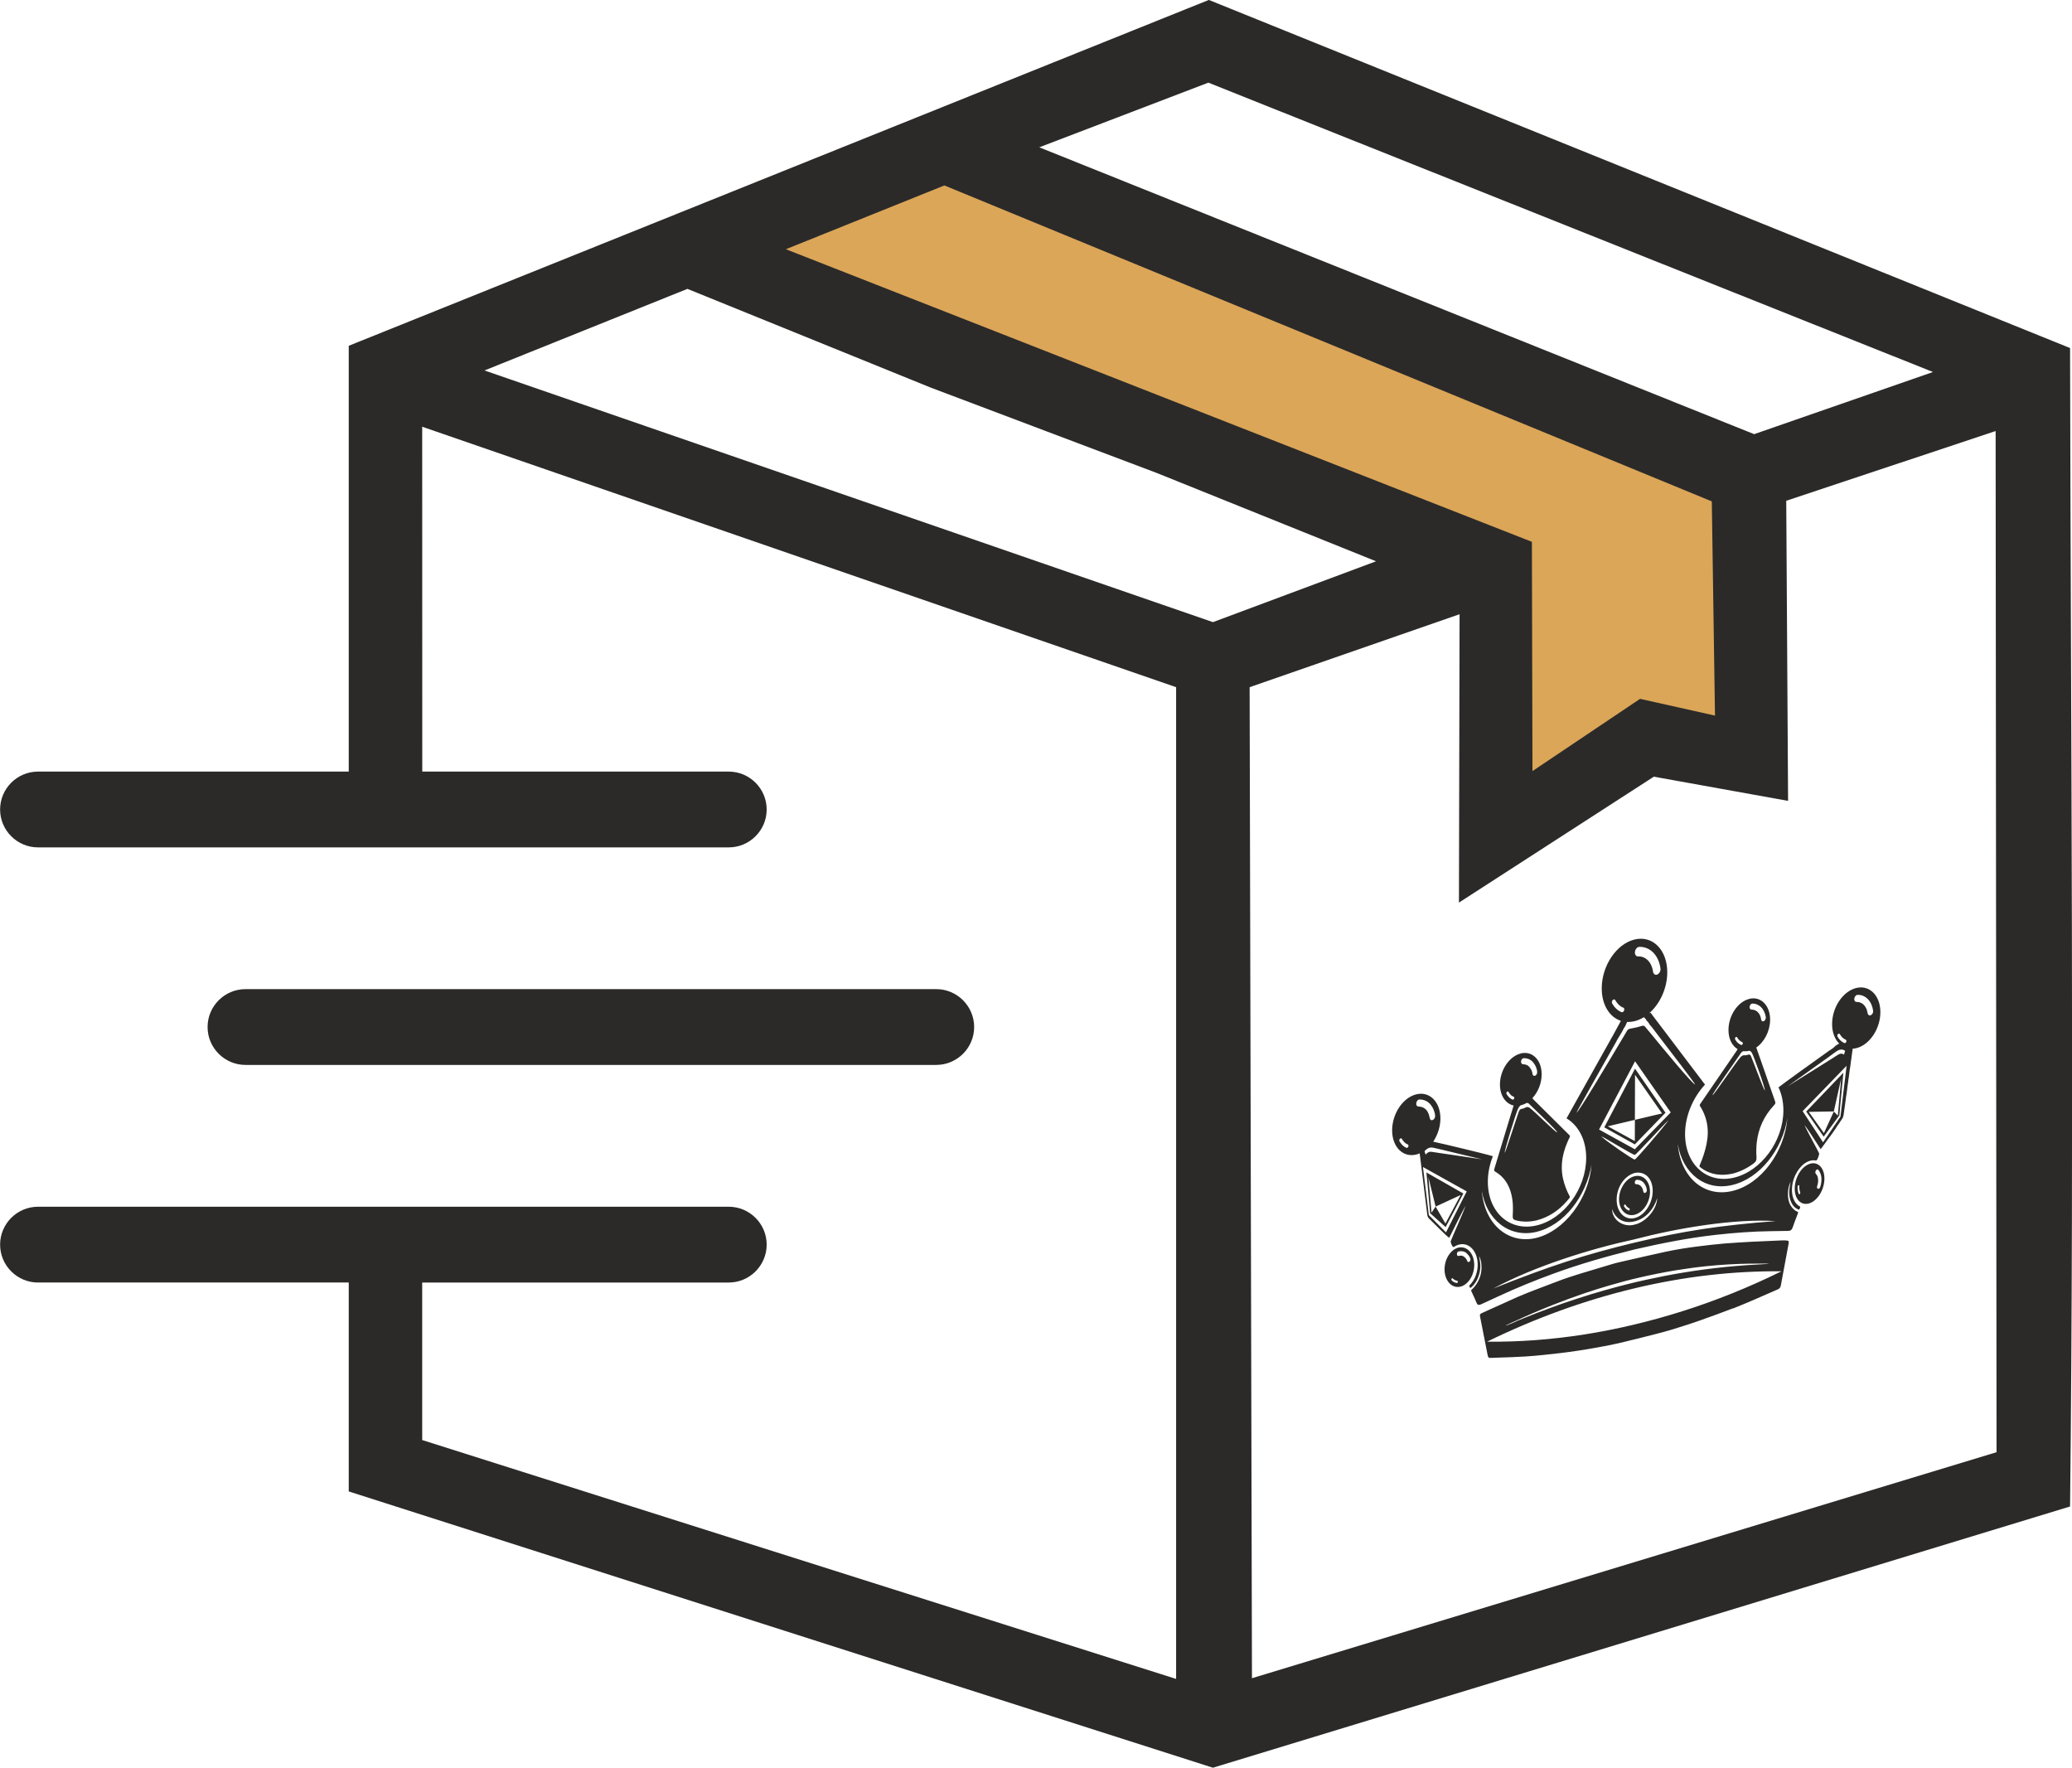
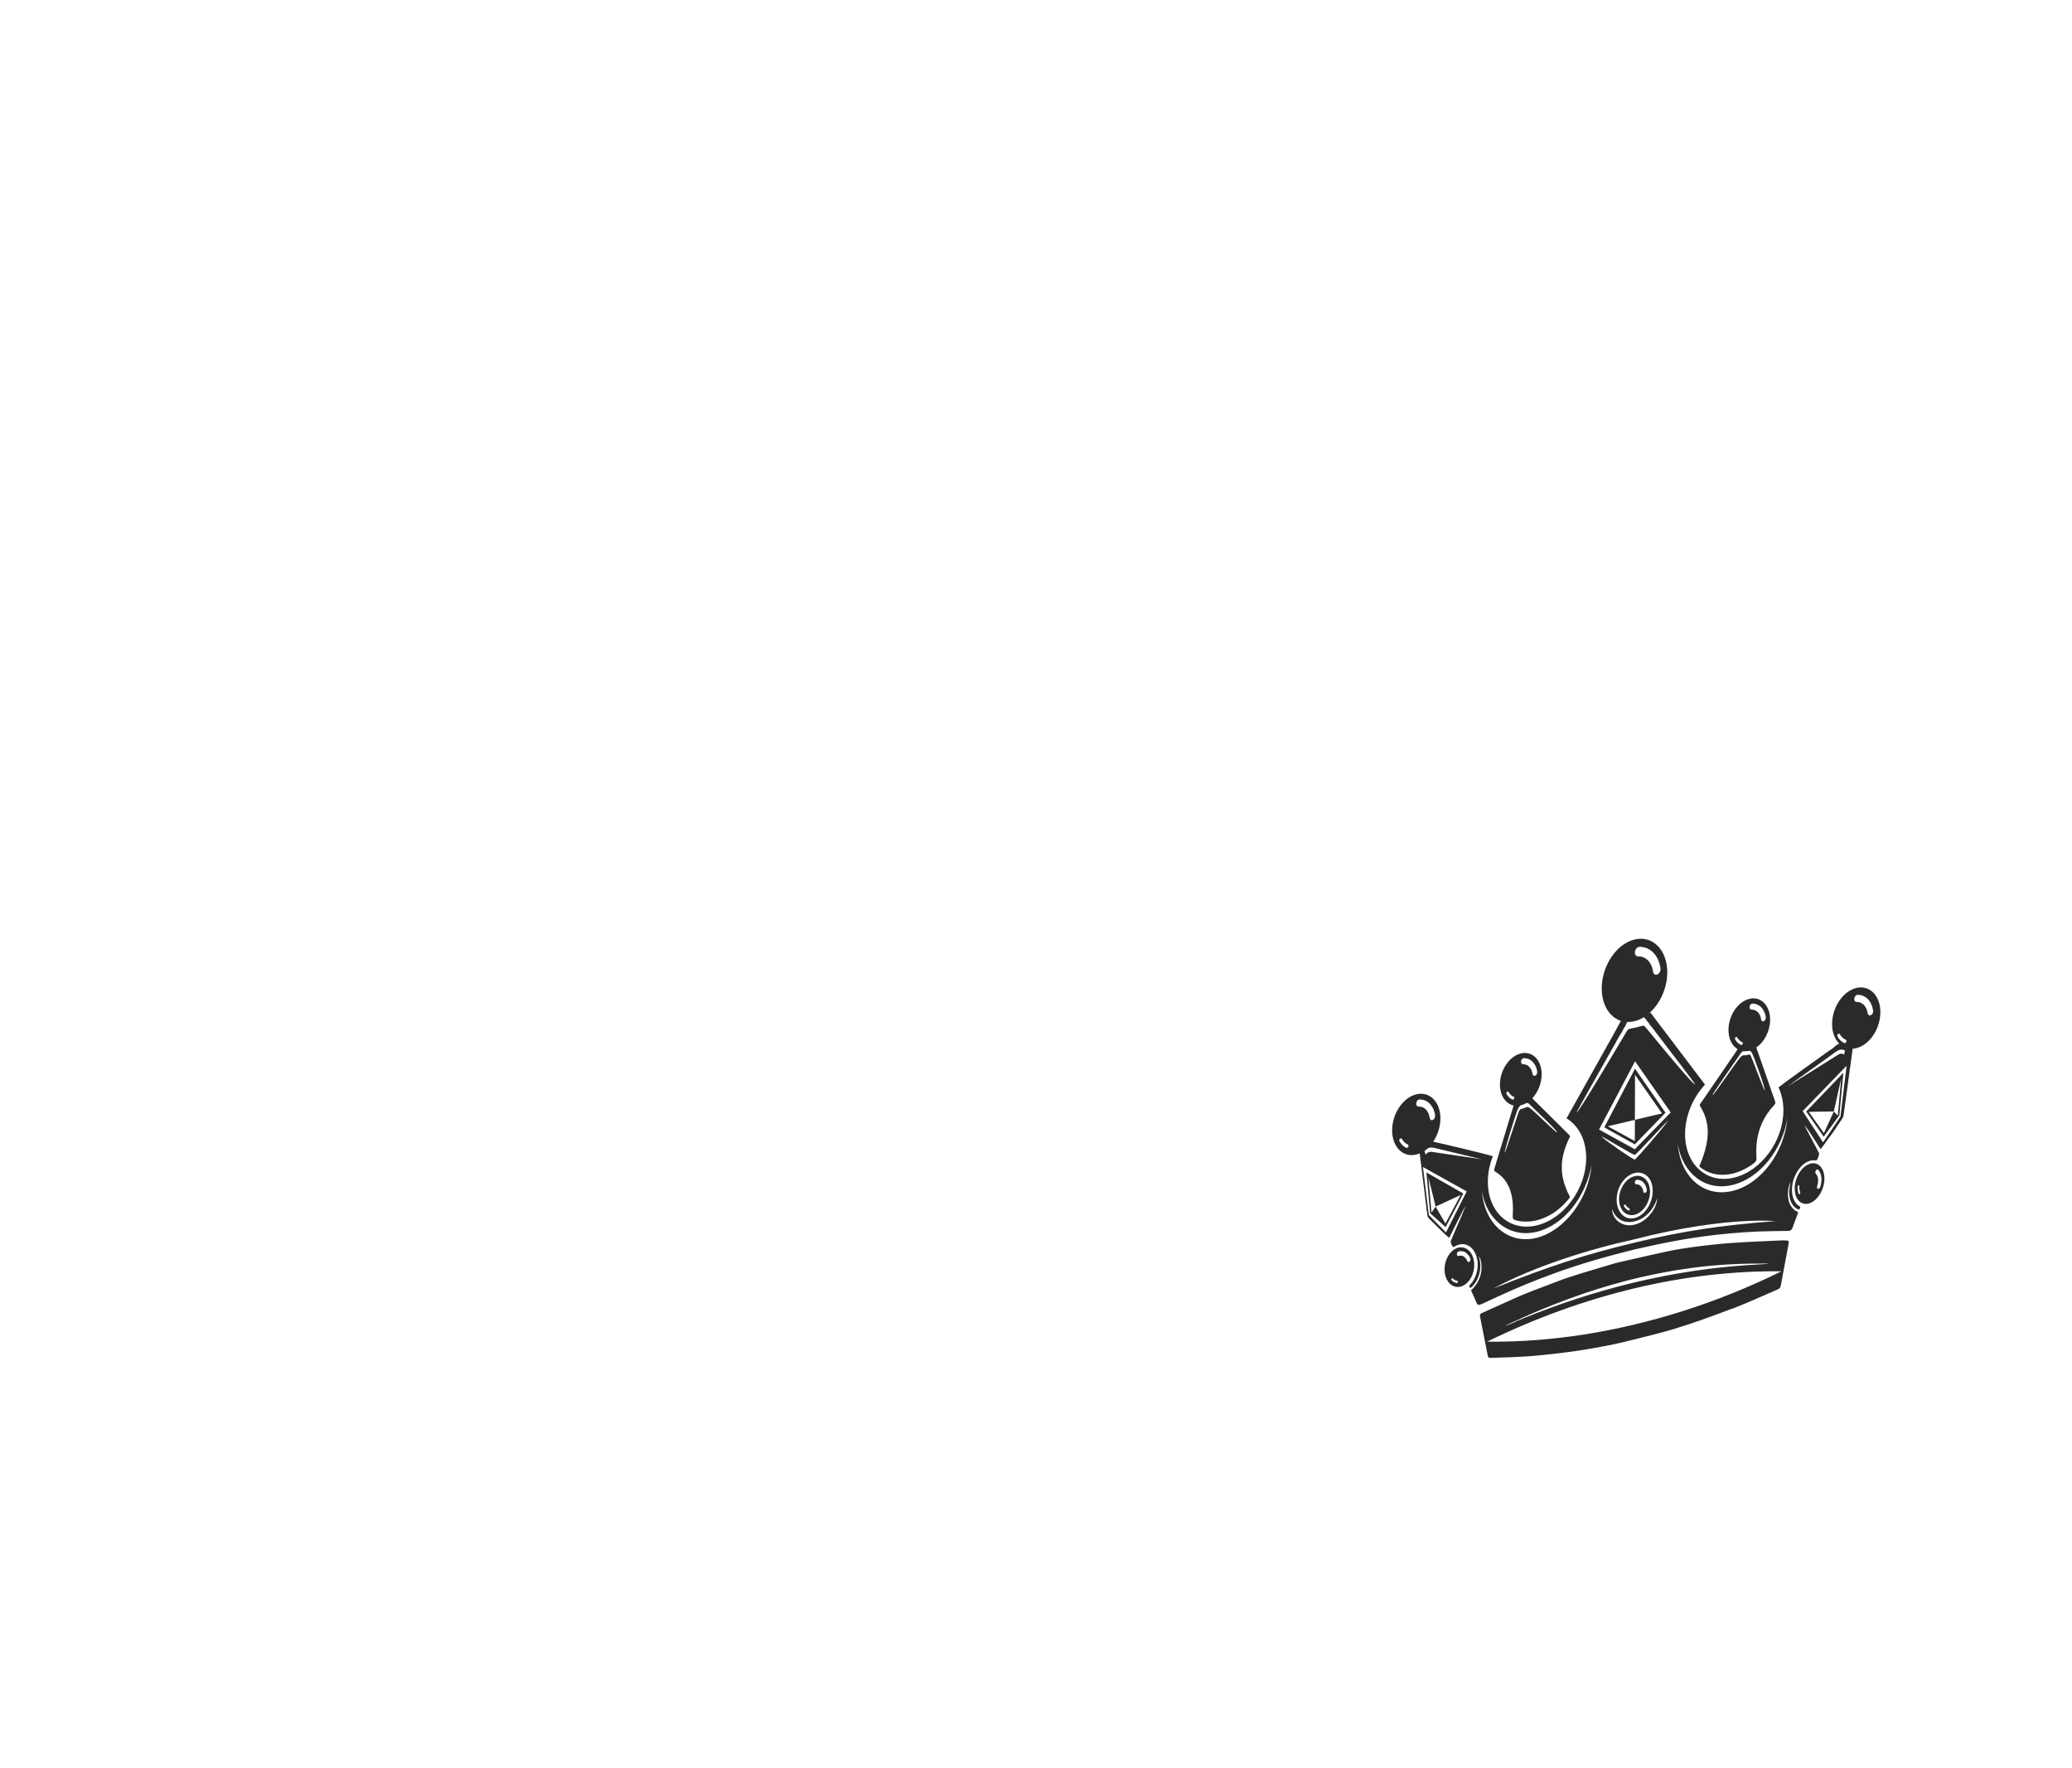
<svg xmlns="http://www.w3.org/2000/svg" xml:space="preserve" width="11.684mm" height="9.968mm" version="1.1" style="shape-rendering:geometricPrecision; text-rendering:geometricPrecision; image-rendering:optimizeQuality; fill-rule:evenodd; clip-rule:evenodd" viewBox="0 0 293.1 250.06">
  <defs>
    <style type="text/css">
   
    .str0 {stroke:#2B2A29;stroke-width:4.25;stroke-miterlimit:22.926}
    .fil1 {fill:#2B2A29}
    .fil0 {fill:#DBA658}
    .fil2 {fill:#2B2A29;fill-rule:nonzero}
   
  </style>
  </defs>
  <g id="Layer_x0020_1">
    <g id="_2403704225088">
      <g>
-         <polygon class="fil0 str0" points="137.62,20.35 248.88,66.77 248.88,106.8 233.67,104.66 213.13,117.47 209.13,81.45 99.2,35.29 " />
-         <path class="fil1" d="M206.38 127.67l27.57 -17.81 18.99 3.42 -0.26 -42.45 29.62 -9.86 0.13 144.44 -105.33 31.97 -0.33 -140.18 29.7 -10.32 -0.09 40.78zm-201.01 43.02l97.72 0c2.95,0 5.36,2.41 5.36,5.36 0,2.95 -2.41,5.36 -5.36,5.36l-43.37 0 0 22.28 106.65 33.79 0 -140.28 -106.65 -36.84 0.01 48.78 43.36 0c2.95,0 5.36,2.41 5.36,5.36 0,2.95 -2.41,5.36 -5.36,5.36l-97.72 0c-2.95,0 -5.36,-2.41 -5.36,-5.36 0,-2.95 2.41,-5.36 5.36,-5.36l43.96 0 0 -60.23 121.67 -48.92 121.83 49.24c0.1,53.39 0.59,110.47 0,163.86l-121.25 36.95 -122.25 -39.08 0 -29.55 -43.96 0c-2.95,0 -5.36,-2.41 -5.36,-5.36 0,-2.95 2.41,-5.36 5.36,-5.36zm29.35 -30.78l97.72 0c2.95,0 5.36,2.41 5.36,5.36 0,2.95 -2.41,5.36 -5.36,5.36l-97.72 0c-2.95,0 -5.36,-2.41 -5.36,-5.36 0,-2.95 2.41,-5.36 5.36,-5.36zm159.94 -60.52l-23.08 8.61 -103.05 -35.6 28.71 -11.54 34.43 13.97 31.96 12.07 31.04 12.5zm-83.49 -44.14l22.42 -9.02 108.56 44.69 0.45 30.3 -10.6 -2.37 -15.22 10.22 -0.08 -32.43 -105.54 -41.39zm35.86 -14.42l23.9 -9.14 102.51 40.93 -25.3 8.79 -101.12 -40.57z" />
-       </g>
-       <path class="fil2" d="M205.21 177.17c-0.94,1.05 -1.15,2.82 -0.46,3.96 0.68,1.14 1.99,1.22 2.93,0.17 0.94,-1.05 1.14,-2.82 0.46,-3.96 -0.68,-1.14 -2,-1.22 -2.93,-0.17zm28.06 -33.83c1.52,-1.31 2.57,-3.52 2.58,-5.78 0.01,-3.19 -2.06,-5.29 -4.62,-4.67 -2.56,0.61 -4.64,3.7 -4.65,6.89 -0.01,2.34 1.1,4.09 2.71,4.62l-0.01 0.02 -0.12 0.22 -0.12 0.22 -0.12 0.22 -0.12 0.22 -0.12 0.22 -0.12 0.22 -0.12 0.22 -0.12 0.22 -0.12 0.22 -0.12 0.22 -0.13 0.22 -0.12 0.22 -0.12 0.22 -0.11 0.19c-2,3.56 -4.05,7.24 -6,10.72 1.7,1.03 2.79,3.05 2.78,5.63 -0.02,4.33 -3.14,8.59 -6.98,9.51 -3.84,0.92 -6.94,-1.85 -6.93,-6.19 0,-1.23 0.26,-2.45 0.71,-3.59 -1.07,-0.34 -7.12,-1.78 -8.44,-2.06 0.62,-0.92 1.01,-2.08 1.02,-3.26 0.01,-2.35 -1.52,-3.9 -3.4,-3.44 -1.89,0.45 -3.42,2.72 -3.43,5.08 -0.01,2.35 1.52,3.9 3.4,3.44 0.17,-0.04 0.33,-0.1 0.5,-0.16 0.33,2.67 0.75,6.13 1.07,8.68 0.03,0.22 0.1,0.39 0.25,0.53 0.36,0.34 2.65,2.69 2.86,2.72 0.49,-0.94 1.8,-3.68 2.32,-4.52 -0.31,0.88 -1.99,4.63 -2.11,5.01 -0.05,0.15 0.2,0.75 0.34,0.8 0.03,0.01 0.06,0.02 0.09,0.02 1.02,-0.71 2.24,-0.48 2.91,0.65 0.8,1.33 0.56,3.4 -0.54,4.62 -0.05,0.06 -0.11,0.11 -0.16,0.16 -0.03,0.1 -0,0.19 0.07,0.29 0.05,0.07 0.1,0.07 0.18,-0 0.3,-0.27 0.56,-0.58 0.76,-0.95 0.44,-0.83 0.6,-1.66 0.52,-2.5 -0.03,-0.34 -0.11,-0.66 -0.18,-0.98 0.21,0.31 0.3,0.69 0.34,1.1 0.11,1.09 -0.14,2.14 -0.89,3.13 -0.14,0.18 -0.29,0.35 -0.46,0.49 -0.11,0.09 -0.11,0.16 -0.06,0.25 0.17,0.37 0.34,0.74 0.51,1.11 0.07,0.17 0.14,0.33 0.21,0.5 0.12,0.32 0.3,0.39 0.64,0.24 0.83,-0.38 1.66,-0.76 2.49,-1.15 2.56,-1.19 5.2,-2.26 7.78,-3.2 3.85,-1.41 7.6,-2.46 11.47,-3.42 3.87,-0.89 7.62,-1.63 11.47,-2.06 2.58,-0.29 5.22,-0.49 7.77,-0.52 0.83,-0.01 1.66,-0.02 2.49,-0.04 0.34,-0.01 0.51,-0.16 0.64,-0.54 0.07,-0.2 0.14,-0.4 0.21,-0.6 0.17,-0.45 0.34,-0.9 0.51,-1.35 0.05,-0.12 0.05,-0.18 -0.06,-0.22 -0.17,-0.06 -0.32,-0.16 -0.45,-0.27 -0.75,-0.63 -0.98,-1.57 -0.87,-2.71 0.04,-0.43 0.14,-0.85 0.35,-1.26 -0.07,0.36 -0.15,0.71 -0.18,1.07 -0.08,0.88 0.07,1.64 0.51,2.26 0.2,0.27 0.46,0.46 0.76,0.59 0.08,0.03 0.13,0.02 0.18,-0.08 0.08,-0.14 0.1,-0.24 0.07,-0.33 -0.05,-0.03 -0.11,-0.06 -0.16,-0.09 -1.09,-0.7 -1.32,-2.66 -0.51,-4.37 0.69,-1.46 1.9,-2.28 2.92,-2.05 0.04,-0.02 0.07,-0.04 0.1,-0.06 0.13,-0.11 0.39,-0.83 0.34,-0.96 -0.12,-0.32 -1.77,-3.28 -2.08,-4.01 0.52,0.59 1.81,2.71 2.29,3.41 0.08,-0.06 0.49,-0.62 0.98,-1.32l0.04 -0.05 0.01 -0.01 0.06 -0.09 0.01 -0.01 0.04 -0.05 0.02 -0.03 0.02 -0.03 0.04 -0.05 0.01 -0.01 0.03 -0.05 0.03 -0.04 0.01 -0.01 0.04 -0.05 0.02 -0.02 0.02 -0.03 0.04 -0.05 0.01 -0.01 0.03 -0.05 0.03 -0.04 0.01 -0.02 0.04 -0.05 0.02 -0.02 0.02 -0.03 0.04 -0.06 0 -0 0.04 -0.05 0.03 -0.04 0.01 -0.02 0.04 -0.06 0.02 -0.02 0.02 -0.04 0.04 -0.05 0 0 0.04 -0.05 0.02 -0.04 0.01 -0.02 0.04 -0.05 0.01 -0.02 0.02 -0.04 0.04 -0.05 0 0 0.04 -0.05 0.02 -0.03 0.01 -0.02 0.04 -0.05 0.01 -0.01 0.02 -0.04 0.03 -0.05 0 -0 0.03 -0.05 0.02 -0.03 0.01 -0.02 0.03 -0.05 0.01 -0.01 0.03 -0.04 0.03 -0.04 0 -0.01 0.03 -0.05 0.02 -0.03 0.01 -0.02 0.03 -0.04 0.01 -0.01 0.02 -0.04 0.03 -0.04 0.01 -0.01 0.03 -0.04 0.02 -0.02 0.01 -0.02 0.03 -0.04 0.01 -0.01 0.02 -0.04 0.02 -0.03 0.01 -0.01 0.03 -0.04 0.01 -0.02 0.01 -0.02 0.02 -0.04 0.01 -0.01 0.02 -0.03 0.02 -0.03 0.01 -0.01 0.02 -0.03 0.01 -0.01 0.01 -0.02 0.02 -0.03 0 -0 0.02 -0.03 0.01 -0.02 0.01 -0.01 0.02 -0.03 0.01 -0.01 0.01 -0.02 0.02 -0.02 0 0 0.02 -0.02 0.01 -0.02 0 -0.01 0.02 -0.02 0 -0.01 0.01 -0.01 0.01 -0.02c0.15,-0.21 0.22,-0.42 0.25,-0.65l0.02 -0.13 0 -0.01 0.02 -0.12 0 -0.02 0.02 -0.11 0 -0.03 0.01 -0.11 0.01 -0.04 0.01 -0.1 0.01 -0.05 0.01 -0.09 0.01 -0.05 0.01 -0.08 0.01 -0.06 0.01 -0.07 0.01 -0.07 0.01 -0.07 0.01 -0.08 0.01 -0.06 0.01 -0.09 0.01 -0.05 0.01 -0.1 0.01 -0.04 0.01 -0.11 0 -0.03 0.02 -0.12 0 -0.02 0.02 -0.13 0 -0.01 0.02 -0.14 0 -0 0.02 -0.15 0 -0.01 0.02 -0.14 0 -0.02 0.02 -0.13 0.01 -0.03 0.02 -0.12 0 -0.04 0.02 -0.11 0.01 -0.05 0.01 -0.1 0.01 -0.06 0.01 -0.09 0.01 -0.07 0.01 -0.08 0.01 -0.08 0.01 -0.08 0.01 -0.08 0.01 -0.07 0.01 -0.1 0.01 -0.06 0.01 -0.1 0.01 -0.05 0.03 -0.27 0.01 -0.03 0.02 -0.13 0 -0.02 0.02 -0.14 0 -0.01 0.02 -0.15 0 -0 0.02 -0.15 0 -0.01 0.02 -0.14 0 -0.02 0.02 -0.13 0.01 -0.03 0.03 -0.27 0.01 -0.05 0.01 -0.1 0.01 -0.06 0.01 -0.09 0.01 -0.07 0.01 -0.08 0.01 -0.08 0.01 -0.07 0.01 -0.09 0.01 -0.06 0.01 -0.1 0.01 -0.05 0.02 -0.11 0 -0.04 0.02 -0.12 0.01 -0.03 0.02 -0.13 0 -0.02 0.02 -0.14 0 -0.01 0.02 -0.15 0 0 0.02 -0.15 0 -0.01 0.02 -0.14 0 -0.02 0.02 -0.13 0 -0.03 0.02 -0.12 0.01 -0.04 0.01 -0.11 0.01 -0.05 0.02 -0.15 0.01 -0.09 0.01 -0.07 0.01 -0.08 0.01 -0.08 0.01 -0.07 0.01 -0.08 0.01 -0.06 0.01 -0.09 0.01 -0.05 0.01 -0.1 0.01 -0.04 0.01 -0.11 0.01 -0.03 0.01 -0.11 0 -0.02 0.02 -0.12 0 -0.01c0.16,-0.01 0.32,-0.04 0.49,-0.07 1.89,-0.45 3.42,-2.73 3.43,-5.08 0.01,-2.35 -1.52,-3.89 -3.4,-3.44 -1.89,0.45 -3.42,2.72 -3.43,5.08 -0.01,1.18 0.38,2.16 1,2.78l-0.01 0.01 -0.01 0.01 -0.01 0.01 0 0 -0.02 0.01 -0.02 0.01 -0.01 0.01 -0.02 0.01 -0.02 0.01 0 0 -0.02 0.01 -0.02 0.01 -0.02 0.01 -0.02 0.01 -0.02 0.01 -0.01 0 -0.01 0.01 -0.02 0.01 -0.02 0.01 -0.02 0.01 -0.02 0.01 -0.01 0.01 -0.01 0.01 -0.02 0.02 -0.02 0.01 -0.02 0.01 -0.03 0.02 -0.01 0.01 -0.02 0.02 -0.02 0.01 -0.02 0.02 -0.04 0.03 -0 0 -0.02 0.01 -0.02 0.02 -0.02 0.02 -0.02 0.02 -0.02 0.02 -0 0 -0.02 0.02 -0.02 0.02 -0.02 0.02 -0.02 0.02 -0.02 0.02 -0.01 0 -0.02 0.01 -0.02 0.02 -0.02 0.02 -0.03 0.02 -0.02 0.02 -0.01 0.01 -0.01 0.01 -0.03 0.02 -0.02 0.02 -0.03 0.02 -0.03 0.02 -0.02 0.01 -0.01 0.01 -0.02 0.02 -0.03 0.02 -0.03 0.02 -0.05 0.03 -0.01 0 -0.03 0.02 -0.03 0.02 -0.03 0.02 -0.03 0.02 -0.03 0.02 0 0 -0.03 0.02 -0.03 0.02 -0.03 0.02 -0.03 0.02c-2.27,1.61 -6.3,4.51 -7.14,5.17 0.44,0.93 0.69,2.03 0.69,3.26 -0.01,4.34 -3.14,8.59 -6.98,9.51 -3.84,0.92 -6.94,-1.85 -6.93,-6.19 0.01,-2.58 1.12,-5.13 2.82,-6.97 -1.93,-2.55 -3.97,-5.25 -5.95,-7.86l-0.11 -0.14 -0.12 -0.16 -0.12 -0.16 -0.12 -0.16 -0.49 -0.64 -0.12 -0.16 -0.12 -0.16 -0.12 -0.16 -0.12 -0.16 -0.12 -0.16 -0.12 -0.16 -0.07 -0.1zm-3.24 1.2c0.37,0.03 0.77,0 1.17,-0.09 0.47,-0.11 0.92,-0.31 1.34,-0.57l0.01 0.01 0 0 0.01 0.01 0 0 0.01 0.01 0.01 0.01 0 0 0.01 0.01 0 0 0.01 0.01 0.01 0.01 0 0 0.01 0.01 0 0 0.01 0.01 0.01 0.01 0 0 0.01 0.01 0 0 0.01 0.01 0.01 0.01 0 0 0.01 0.01 0 0 0.01 0.01 0.01 0.01 0 0 0.01 0.01 0 0 0.01 0.01 0 0 0 0 0.01 0.01 0 0 0 0.01 0.01 0 0 0 0.01 0.01 0 0 0.01 0.01 0 0 0 0 0.01 0.01 0 0 0.01 0.01 0 0 0.01 0.01 0.01 0.01 0 0.01 0 0 0 0.01 0.01 0.01 0.01 0.01 0.01 0.01 0.01 0.01 0.01 0.02 0.01 0.02 0.01 0.02 0.01 0.02 0 0 0.01 0.02 0.01 0.02 0.02 0.02 0.01 0.02 0 0 0.02 0.02 0.01 0.02 0.02 0.02 0.02 0.02 0 0 0.02 0.02 0.02 0.02 0.02 0.02 0.02 0.02 0 0 0.02 0.02 0.02 0.02 0.02 0.03 0.02 0.03 0 0 0.02 0.02 0.02 0.03 0.02 0.03 0.02 0.03 0 0 0.02 0.03 0.02 0.03 0.02 0.03 0.02 0.03 0 0.01 0.02 0.03 0.02 0.03 0.02 0.03 0.02 0.03 0.01 0 0.02 0.03 0.02 0.03 0.03 0.03 0.03 0.03 0.01 0.01 0.02 0.03 0.03 0.03 0.03 0.03 0.03 0.04 0.01 0.01 0.02 0.03 0.03 0.04 0.03 0.03 0.03 0.04 0.01 0.01 0.02 0.03 0.03 0.04 0.03 0.04 0.03 0.04 0.01 0.01 0.02 0.03 0.03 0.04 0.03 0.04 0.03 0.04 0.01 0.01 0.02 0.03 0.03 0.04 0.03 0.04 0.03 0.04 0.01 0.01 0.02 0.03 0.03 0.04 0.03 0.04 0.03 0.04c2.03,2.65 5.51,7.16 5.55,7.36 -0.36,-0.03 -4.44,-4.97 -6.26,-7.19l-0.1 -0.12 -0.1 -0.12 -0.09 -0.11 -0.09 -0.1 -0.08 -0.1 -0.07 -0.09 -0.07 -0.08 -0.06 -0.07 -0.06 -0.07 -0.05 -0.06 -0.04 -0.05c-0.13,-0.15 -0.26,-0.19 -0.46,-0.13 -0.28,0.09 -0.56,0.16 -0.84,0.23 -0.28,0.06 -0.56,0.12 -0.84,0.17 -0.2,0.04 -0.34,0.14 -0.46,0.35l-0.04 0.07 -0.05 0.08 -0.05 0.09 -0.06 0.1 -0.07 0.11 -0.07 0.13 -0.08 0.14 -0.09 0.14 -0.09 0.16 -0.1 0.16 -0.1 0.17c-1.84,3.1 -5.95,9.99 -6.31,10.19 0.03,-0.2 3.55,-6.4 5.6,-10.02l0.03 -0.06 0.03 -0.06 0.03 -0.06 0.02 -0.04 0.01 -0.02 0.03 -0.05 0.03 -0.06 0.03 -0.05 0.02 -0.04 0.01 -0.01 0.03 -0.05 0.03 -0.05 0.03 -0.05 0.02 -0.04 0.01 -0.01 0.03 -0.05 0.03 -0.05 0.03 -0.05 0.02 -0.04 0.01 -0.01 0.03 -0.05 0.03 -0.05 0.03 -0.05 0.02 -0.04 0.01 -0.01 0.03 -0.05 0.03 -0.05 0.03 -0.05 0.02 -0.04 0.01 -0.01 0.03 -0.05 0.02 -0.04 0.03 -0.04 0.02 -0.04 0 -0.01 0.03 -0.04 0.02 -0.04 0.02 -0.04 0.02 -0.03 0 -0.01 0.02 -0.04 0.02 -0.04 0.02 -0.04 0.02 -0.03 0 -0.01 0.02 -0.04 0.02 -0.04 0.02 -0.04 0.02 -0.03 0 -0.01 0.02 -0.03 0.02 -0.03 0.02 -0.03 0.02 -0.03 0 -0 0.02 -0.03 0.02 -0.03 0.02 -0.03 0.02 -0.03 0 -0 0.02 -0.03 0.02 -0.03 0.02 -0.03 0.01 -0.03 0 0 0.01 -0.03 0.01 -0.03 0.01 -0.02 0.01 -0.02 0 0 0.01 -0.02 0.01 -0.02 0.01 -0.02 0.01 -0.02 0.01 -0.02 0.01 -0.02 0.01 -0.02 0.01 -0.02 0 -0.01 0 -0.01 0 0 0 -0.01 0 -0 0 -0 0.01 -0.01 0 -0.01 0 -0 0.01 -0.01 0 -0.01 0 -0 0.01 -0.01 0 -0 0 -0.01 0.01 -0.01 0 -0 0.01 -0.01 0 -0.01 0 0 0 -0.01 0.01 -0.01 0 0 0.01 -0.01 0 -0.01 0 -0.01 0.01 -0.01 0 -0 0 -0.01 0.01 -0.01 0 -0 0 -0.01 0.01 -0.01 0 0 0 -0.01 0.01 -0.01 0.01 -0.01 0.01 -0.01 0 0 0.01 -0.01 0.01 -0.01 0 0 0.01 -0.01 0 -0.01 0 -0.01 0.01 -0.01 0 -0 0 -0.01zm32.6 -2.82c-0.22,0.01 -0.36,-0.21 -0.32,-0.49 0.04,-0.27 0.24,-0.5 0.45,-0.51 0.56,-0.02 1.07,0.2 1.46,0.6 0.39,0.39 0.65,0.96 0.75,1.64 0.04,0.26 -0.11,0.54 -0.33,0.64 -0.21,0.1 -0.41,-0.04 -0.45,-0.29 -0.07,-0.49 -0.26,-0.89 -0.53,-1.17 -0.28,-0.28 -0.63,-0.43 -1.04,-0.42zm-1.54 5.34c0.1,0.04 0.13,0.18 0.08,0.31 -0.05,0.13 -0.17,0.21 -0.26,0.17 -0.2,-0.08 -0.39,-0.21 -0.55,-0.36 -0.16,-0.16 -0.31,-0.34 -0.43,-0.56 -0.06,-0.1 -0.03,-0.26 0.07,-0.35 0.1,-0.09 0.21,-0.09 0.27,0.02 0.1,0.18 0.22,0.34 0.36,0.47 0.14,0.13 0.3,0.23 0.47,0.31zm-29.38 -11.78c-0.29,0.01 -0.48,-0.29 -0.43,-0.66 0.05,-0.37 0.33,-0.68 0.61,-0.69 0.77,-0.02 1.45,0.28 1.98,0.81 0.52,0.53 0.89,1.3 1.02,2.23 0.05,0.35 -0.15,0.74 -0.44,0.87 -0.29,0.13 -0.56,-0.05 -0.61,-0.4 -0.09,-0.66 -0.35,-1.21 -0.72,-1.59 -0.37,-0.38 -0.86,-0.59 -1.41,-0.57zm-2.08 7.24c0.13,0.06 0.18,0.24 0.11,0.42 -0.07,0.18 -0.23,0.28 -0.36,0.23 -0.27,-0.12 -0.53,-0.28 -0.75,-0.49 -0.22,-0.21 -0.42,-0.46 -0.58,-0.76 -0.08,-0.14 -0.03,-0.35 0.09,-0.47 0.13,-0.13 0.29,-0.11 0.36,0.03 0.14,0.24 0.3,0.46 0.49,0.64 0.19,0.18 0.4,0.32 0.63,0.41zm-19.26 47.25c6.85,-3.34 13.79,-5.85 20.81,-7.53 7.03,-1.68 13.97,-2.48 20.83,-2.42 -4.6,2.27 -9.26,4.14 -13.96,5.63 -9.33,2.95 -18.56,4.42 -27.68,4.33zm4.06 -2.95c1.72,-0.8 3.46,-1.54 5.2,-2.23 1.49,-0.59 2.99,-1.14 4.48,-1.65 1.2,-0.41 2.4,-0.78 3.6,-1.13 1.42,-0.41 2.84,-0.8 4.27,-1.12 1.7,-0.39 3.39,-0.73 5.08,-1.01 1.44,-0.23 2.87,-0.43 4.3,-0.58 2.05,-0.21 4.09,-0.33 6.12,-0.36 0.75,-0.01 1.49,-0.01 2.24,-0.01 0.2,-0 0.36,0.02 0.56,0.04 -0.21,0.02 -0.4,0.02 -0.6,0.03 -0.84,0.05 -1.69,0.09 -2.53,0.15 -0.98,0.07 -1.96,0.15 -2.95,0.25 -1.09,0.11 -2.17,0.23 -3.26,0.38 -0.95,0.13 -1.91,0.27 -2.86,0.43 -1.72,0.28 -3.44,0.62 -5.17,1 -1.98,0.43 -3.96,0.94 -5.94,1.5 -1.38,0.39 -2.75,0.81 -4.12,1.26 -1.2,0.39 -2.4,0.81 -3.59,1.25 -1.29,0.47 -2.57,0.97 -3.85,1.49 -0.27,0.11 -0.54,0.22 -0.81,0.33 -0.37,0.21 -0.77,0.33 -1.15,0.5 -0.13,0.06 -0.26,0.15 -0.46,0.15 0.52,-0.25 0.98,-0.49 1.45,-0.67zm30.72 -1.74c2.12,-0.83 4.23,-1.79 6.33,-2.7 0.27,-0.12 0.39,-0.28 0.44,-0.58 0.28,-1.56 0.58,-3.12 0.87,-4.68 0.08,-0.41 0.16,-0.82 0.23,-1.23 0.05,-0.33 0.01,-0.4 -0.27,-0.42 -0.21,-0.02 -0.42,-0.03 -0.64,-0.02 -1.41,0.06 -2.83,0.12 -4.25,0.19 -1.26,0.07 -2.53,0.14 -3.8,0.24 -1.31,0.11 -2.62,0.26 -3.94,0.43 -1.52,0.19 -3.03,0.43 -4.56,0.76 -1.81,0.39 -3.61,0.81 -5.42,1.22 -0.68,0.16 -1.37,0.3 -2.05,0.5 -1.52,0.46 -3.04,0.92 -4.56,1.37 -1.11,0.34 -2.22,0.7 -3.32,1.13 -0.91,0.35 -1.83,0.69 -2.74,1.04 -0.93,0.36 -1.86,0.71 -2.79,1.12 -1.28,0.57 -2.56,1.15 -3.84,1.73 -0.4,0.18 -0.81,0.36 -1.21,0.55 -0.28,0.13 -0.32,0.21 -0.26,0.5 0.04,0.21 0.08,0.41 0.12,0.62 0.31,1.59 0.62,3.18 0.94,4.78 0.08,0.41 0.15,0.46 0.55,0.44 0.35,-0.02 0.7,-0.03 1.05,-0.04 1.26,-0.04 2.52,-0.08 3.79,-0.16 1.6,-0.11 3.21,-0.28 4.82,-0.47 1.67,-0.2 3.34,-0.45 5.01,-0.75 1.71,-0.3 3.43,-0.65 5.11,-1.09 0.34,-0.08 0.65,-0.15 0.96,-0.23 1.61,-0.42 3.23,-0.79 4.84,-1.28 1.32,-0.41 2.64,-0.82 3.96,-1.29 1.54,-0.55 3.08,-1.1 4.62,-1.7zm10.35 -27.85l5.26 -5.49 -0.57 6.03 -2.21 3.01 -2.48 -3.56zm-48.49 11.59l-5.23 -2.98 0.53 5.77 2.19 1.96 2.5 -4.75zm-0.39 0.22l-2.15 4.02 -1.39 -2.39 -0.58 0.86 -0.44 -5.02 1.02 4.16 3.53 -1.63zm24.67 -17.88l4.31 6.23 -4.34 4.48 -4.32 -2.41 4.35 -8.3zm-0 0.85l-0.02 6.39 -3.83 0.91 3.82 2.09 0.01 -3 3.84 -0.91 -3.82 -5.47zm24.59 5.27l2.13 3 1.4 -3.06 0.57 0.58 0.47 -5.24 -1.04 4.65 -3.53 0.06zm-40.74 -8.27c-1.63,0.39 -2.95,2.35 -2.96,4.37 -0,1.59 0.81,2.75 1.94,2.99l-0.06 0.19c-0.2,0.64 -0.39,1.28 -0.59,1.92 -0.68,2.24 -1.36,4.47 -2.04,6.71 -0.12,0.38 -0.1,0.43 0.17,0.59 1.38,0.85 2.15,2.22 2.36,4.07 0.08,0.67 0.07,1.36 0.03,2.06 -0.03,0.45 0.06,0.6 0.43,0.7 0.92,0.24 1.89,0.25 2.95,0.01 1.6,-0.42 3.06,-1.3 4.32,-2.77 0.1,-0.11 0.19,-0.24 0.29,-0.35 0.1,-0.12 0.11,-0.21 0.05,-0.32 -0.21,-0.38 -0.39,-0.77 -0.54,-1.18 -0.33,-0.86 -0.55,-1.77 -0.56,-2.78 -0.02,-1.23 0.28,-2.45 0.79,-3.65 0.1,-0.23 0.19,-0.46 0.31,-0.67 0.09,-0.17 0.06,-0.25 -0.04,-0.35 -0.88,-0.86 -1.75,-1.73 -2.62,-2.6 -0.78,-0.78 -1.57,-1.55 -2.35,-2.33 -0.09,-0.09 -0.19,-0.18 -0.25,-0.29 0.79,-0.85 1.31,-2.09 1.31,-3.36 0.01,-2.03 -1.31,-3.35 -2.93,-2.97zm-0.08 7.35l0.06 -0.01c0.28,-0.07 0.56,-0.18 0.82,-0.34 0.13,-0.01 0.25,0.01 0.33,0.1 0.6,0.61 4.15,3.92 3.99,4.05 -0.14,0.11 -3.3,-3.09 -3.92,-3.49 -0.18,-0.11 -0.38,-0.12 -0.59,0.01 -0.16,0.1 -0.32,0.15 -0.48,0.16 -0.2,0.02 -0.33,0.16 -0.41,0.37 -0.25,0.67 -1.87,5.73 -2,5.85 -0.09,-0.26 1.61,-5.68 1.87,-6.22 0.09,-0.19 0.21,-0.35 0.34,-0.47zm0.38 -5.83c-0.16,0 -0.3,-0.15 -0.27,-0.42 0.02,-0.28 0.22,-0.41 0.35,-0.43 0.13,-0.02 0.83,0 1.29,0.51 0.46,0.51 0.63,1.12 0.64,1.41 0.02,0.29 -0.14,0.49 -0.27,0.55 -0.13,0.06 -0.38,0.01 -0.39,-0.25 -0.02,-0.26 -0.17,-0.68 -0.46,-1 -0.29,-0.33 -0.73,-0.37 -0.89,-0.36zm-1.32 4.59c0.04,0.02 0.14,0.1 0.07,0.27 -0.07,0.17 -0.19,0.16 -0.23,0.14 -0.2,-0.08 -0.34,-0.19 -0.48,-0.31 -0.13,-0.12 -0.32,-0.39 -0.37,-0.48 -0.04,-0.09 -0.03,-0.21 0.06,-0.3 0.09,-0.1 0.2,-0.07 0.23,0.02 0.04,0.08 0.19,0.28 0.31,0.41 0.12,0.13 0.26,0.18 0.4,0.26zm-13.45 1.4c-0.22,-0.01 -0.37,-0.19 -0.32,-0.51 0.05,-0.32 0.26,-0.49 0.45,-0.49 0.19,-0.01 0.91,0.02 1.46,0.6 0.55,0.58 0.74,1.39 0.75,1.65 0.02,0.25 -0.07,0.52 -0.32,0.64 -0.26,0.13 -0.42,-0.07 -0.45,-0.3 -0.04,-0.23 -0.16,-0.8 -0.53,-1.17 -0.37,-0.37 -0.83,-0.42 -1.04,-0.42zm-2.7 4.91c-0.07,-0.12 -0.02,-0.28 0.07,-0.35 0.08,-0.08 0.21,-0.11 0.27,0.02 0.06,0.13 0.22,0.32 0.36,0.47 0.14,0.15 0.39,0.28 0.45,0.3 0.06,0.02 0.18,0.12 0.1,0.32 -0.08,0.2 -0.21,0.19 -0.28,0.16 -0.07,-0.03 -0.33,-0.15 -0.54,-0.36 -0.21,-0.21 -0.36,-0.44 -0.43,-0.56zm49.5 -20.15c1.62,-0.39 2.94,0.94 2.93,2.97 -0.01,1.59 -0.82,3.14 -1.96,3.92l0.06 0.17c0.2,0.54 0.39,1.09 0.58,1.64 0.67,1.91 1.34,3.83 2,5.74 0.11,0.32 0.1,0.38 -0.18,0.67 -1.39,1.51 -2.17,3.25 -2.39,5.21 -0.08,0.71 -0.08,1.4 -0.04,2.08 0.02,0.44 -0.06,0.63 -0.43,0.91 -0.93,0.68 -1.9,1.15 -2.95,1.42 -1.6,0.34 -3.06,0.16 -4.31,-0.71 -0.1,-0.07 -0.19,-0.15 -0.28,-0.21 -0.11,-0.07 -0.11,-0.15 -0.05,-0.3 0.21,-0.47 0.39,-0.96 0.55,-1.44 0.33,-1.02 0.56,-2.04 0.58,-3.06 0.02,-1.24 -0.27,-2.31 -0.77,-3.28 -0.1,-0.18 -0.19,-0.37 -0.31,-0.53 -0.09,-0.13 -0.06,-0.22 0.04,-0.37 0.88,-1.28 1.76,-2.57 2.64,-3.85 0.79,-1.15 1.58,-2.31 2.37,-3.46 0.09,-0.13 0.19,-0.27 0.25,-0.4 -0.78,-0.47 -1.3,-1.47 -1.29,-2.74 0.01,-2.02 1.33,-3.98 2.95,-4.37zm0.03 7.33l-0.06 0.02c-0.28,0.07 -0.55,0.08 -0.82,0.05 -0.13,0.05 -0.25,0.12 -0.34,0.26 -0.6,0.9 -4.17,5.91 -4.02,5.97 0.14,0.04 3.32,-4.67 3.94,-5.37 0.18,-0.2 0.38,-0.3 0.59,-0.28 0.16,0.02 0.32,-0.01 0.48,-0.07 0.2,-0.08 0.33,-0 0.41,0.17 0.25,0.56 1.84,4.85 1.97,4.9 0.09,-0.3 -1.58,-4.91 -1.83,-5.34 -0.09,-0.15 -0.21,-0.25 -0.34,-0.31zm0.39 -6.66c-0.18,0.01 -0.35,0.18 -0.39,0.44 -0.04,0.25 0.11,0.42 0.29,0.42 0.22,-0 0.54,0.03 0.88,0.37 0.33,0.34 0.41,0.71 0.46,1.03 0.03,0.22 0.22,0.31 0.38,0.23 0.17,-0.09 0.31,-0.33 0.28,-0.55 -0.09,-0.67 -0.42,-1.19 -0.66,-1.43 -0.24,-0.24 -0.75,-0.54 -1.24,-0.5zm-1.6 5.86c0.08,0.03 0.19,-0.04 0.23,-0.14 0.04,-0.11 0.01,-0.23 -0.07,-0.27 -0.18,-0.07 -0.26,-0.13 -0.4,-0.26 -0.14,-0.13 -0.21,-0.22 -0.31,-0.4 -0.05,-0.09 -0.15,-0.09 -0.23,-0.02 -0.08,0.08 -0.1,0.21 -0.06,0.3 0.09,0.16 0.25,0.37 0.37,0.48 0.12,0.11 0.33,0.25 0.48,0.31zm10.94 16.94c0.93,0.6 1.13,2.28 0.44,3.75 -0.69,1.47 -2.01,2.17 -2.94,1.58 -0.93,-0.6 -1.13,-2.28 -0.44,-3.75 0.69,-1.47 2.01,-2.18 2.94,-1.58zm-0.02 0.71c-0.09,-0.1 -0.24,-0.05 -0.34,0.11 -0.1,0.15 -0.1,0.36 -0.01,0.45 0.25,0.25 0.3,0.55 0.32,0.75 0.02,0.2 0.04,0.51 -0.12,0.98 -0.06,0.18 -0.03,0.37 0.1,0.4 0.14,0.03 0.27,-0.07 0.33,-0.25 0.11,-0.34 0.22,-0.88 0.16,-1.38 -0.06,-0.5 -0.27,-0.87 -0.44,-1.06zm-2.77 3.4c0.03,0.07 0.1,0.09 0.16,0.02 0.07,-0.06 0.08,-0.16 0.06,-0.23 -0.06,-0.15 -0.09,-0.26 -0.11,-0.41 -0.02,-0.15 -0.03,-0.27 -0.02,-0.46 0.01,-0.09 -0.04,-0.15 -0.11,-0.14 -0.07,0.01 -0.13,0.1 -0.13,0.19 -0.01,0.16 -0.01,0.39 0.02,0.55 0.02,0.16 0.08,0.36 0.13,0.48zm-23.21 -2.49c1.21,-0.29 2.18,0.7 2.18,2.21 -0.01,1.51 -0.99,2.96 -2.2,3.25 -1.21,0.29 -2.18,-0.7 -2.18,-2.21 0.01,-1.51 0.99,-2.96 2.2,-3.25zm0.32 0.5c-0.14,0.01 -0.27,0.15 -0.29,0.33 -0.03,0.18 0.07,0.31 0.2,0.31 0.36,-0.01 0.57,0.18 0.66,0.27 0.09,0.1 0.28,0.31 0.34,0.75 0.02,0.16 0.15,0.25 0.29,0.19 0.14,-0.07 0.23,-0.25 0.21,-0.41 -0.04,-0.31 -0.18,-0.74 -0.48,-1.05 -0.3,-0.32 -0.68,-0.39 -0.93,-0.38zm-1.19 4.36c0.07,0.02 0.14,-0.03 0.17,-0.11 0.03,-0.08 0.01,-0.17 -0.05,-0.2 -0.13,-0.05 -0.24,-0.15 -0.3,-0.2 -0.06,-0.05 -0.16,-0.16 -0.23,-0.3 -0.04,-0.06 -0.11,-0.07 -0.17,-0.01 -0.06,0.06 -0.08,0.16 -0.04,0.22 0.06,0.12 0.17,0.26 0.27,0.36 0.11,0.1 0.25,0.18 0.35,0.23zm-24.04 6.43c-0.11,0.02 -0.22,-0.07 -0.23,-0.28 -0.01,-0.21 0.11,-0.32 0.23,-0.36 0.12,-0.04 0.7,-0.14 1.1,0.21 0.41,0.35 0.51,0.64 0.57,0.8 0.06,0.16 -0.02,0.35 -0.12,0.43 -0.11,0.08 -0.24,0.09 -0.31,-0.08 -0.07,-0.17 -0.16,-0.41 -0.49,-0.64 -0.33,-0.23 -0.64,-0.1 -0.75,-0.09zm-0.19 3.49c0.05,0 0.11,0.08 0.09,0.18 -0.02,0.1 -0.07,0.15 -0.14,0.15 -0.08,-0 -0.37,-0.1 -0.47,-0.17 -0.1,-0.07 -0.23,-0.17 -0.28,-0.24 -0.05,-0.08 -0.01,-0.17 0.01,-0.2 0.02,-0.04 0.11,-0.11 0.17,-0.04 0.06,0.08 0.18,0.17 0.29,0.23 0.11,0.05 0.28,0.11 0.33,0.11zm25.16 -31.04c1.69,2.42 3.36,4.82 5.05,7.24 -0.85,0.88 -4.79,4.9 -5.08,5.21 -0.3,-0.17 -4.21,-2.31 -5.06,-2.79 1.7,-3.23 3.39,-6.43 5.1,-9.67zm-0.04 13.25c0.25,-0.06 4.14,-4.36 4.79,-4.92 -0.83,1.17 -4.58,5.52 -4.79,5.58 -0.21,0.03 -3.94,-2.52 -4.76,-3.3 0.65,0.25 4.52,2.69 4.77,2.63zm-0.01 2.55l0.01 0c1.41,-0.29 2.55,0.74 2.54,2.57 -0.01,1.73 -1.14,3.47 -2.56,3.81 -1.42,0.34 -2.54,-0.86 -2.54,-2.59 0,-1.83 1.15,-3.41 2.56,-3.79zm-0.02 6.85c1.56,-0.37 2.71,-1.69 3.21,-3.29 -0.08,1.76 -1.76,3.46 -3.21,3.75 -1.45,0.41 -3.12,-0.49 -3.19,-2.22 0.48,1.37 1.63,2.14 3.19,1.76zm-0.01 2.54c6.09,-1.59 14.11,-2.95 19.96,-2.58 -8.02,0.62 -13.08,1.41 -19.96,3.05 -6.88,1.65 -11.94,3.28 -19.97,6.49 5.86,-3.17 13.88,-5.65 19.98,-6.96zm-29.09 -3.44l-0.83 -6.79 6.19 3.45 -2.93 5.8 -2.44 -2.46zm15.24 2.38c3.92,-0.95 6.98,-4.98 7.78,-9.49 -0.39,4.86 -3.84,9.35 -7.78,10.34 -3.95,0.99 -7.39,-1.91 -7.73,-6.63 0.59,3.95 3.81,6.73 7.74,5.78zm-14.74 -11.3c-0.23,-0.04 -0.57,-0.09 -0.95,0.38 -0.07,-0.23 -0.12,-0.35 -0.16,-0.48 0.55,-0.62 0.96,-0.55 1.28,-0.49 0.61,0.12 5.92,1.43 6.84,1.63 -2.21,-0.33 -4.71,-0.71 -7.01,-1.04zm52.38 -5.77l6.22 -6.42 -0.87 7.2 -2.46 3.63 -2.89 -4.41zm-9.93 11.29c-4.04,0.97 -7.35,-1.96 -7.73,-6.63 0.69,4.18 3.89,6.7 7.73,5.78 3.85,-0.92 7.06,-4.97 7.78,-9.49 -0.41,4.86 -3.74,9.37 -7.78,10.34zm14.66 -19.71c0.38,-0.28 0.76,-0.38 1.12,-0.21 0.12,0.06 0.13,0.07 0.16,0.09 -0.03,0.11 -0.12,0.4 -0.16,0.55 -0.28,-0.23 -0.59,-0.16 -0.91,0.05l-0.03 0.02 -0.04 0.03 -0.05 0.03 -0.05 0.03 -0.06 0.04 -0.07 0.04 -0.07 0.05 -0.08 0.05 -0.08 0.05 -0.09 0.06 -0.09 0.06 -0.1 0.06 -0.1 0.06 -0.11 0.07 -0.11 0.07 -0.12 0.07 -0.12 0.08 -0.08 0.05 -5.63 3.52 5.64 -4.03 0.04 -0.03 0.11 -0.08 0.11 -0.08 0.11 -0.08 0.11 -0.08 0.11 -0.08 0.11 -0.08 0.11 -0.08 0.11 -0.08 0.11 -0.08 0.11 -0.08 0.11 -0.08z" />
+         </g>
+       <path class="fil2" d="M205.21 177.17c-0.94,1.05 -1.15,2.82 -0.46,3.96 0.68,1.14 1.99,1.22 2.93,0.17 0.94,-1.05 1.14,-2.82 0.46,-3.96 -0.68,-1.14 -2,-1.22 -2.93,-0.17zm28.06 -33.83c1.52,-1.31 2.57,-3.52 2.58,-5.78 0.01,-3.19 -2.06,-5.29 -4.62,-4.67 -2.56,0.61 -4.64,3.7 -4.65,6.89 -0.01,2.34 1.1,4.09 2.71,4.62l-0.01 0.02 -0.12 0.22 -0.12 0.22 -0.12 0.22 -0.12 0.22 -0.12 0.22 -0.12 0.22 -0.12 0.22 -0.12 0.22 -0.12 0.22 -0.12 0.22 -0.13 0.22 -0.12 0.22 -0.12 0.22 -0.11 0.19c-2,3.56 -4.05,7.24 -6,10.72 1.7,1.03 2.79,3.05 2.78,5.63 -0.02,4.33 -3.14,8.59 -6.98,9.51 -3.84,0.92 -6.94,-1.85 -6.93,-6.19 0,-1.23 0.26,-2.45 0.71,-3.59 -1.07,-0.34 -7.12,-1.78 -8.44,-2.06 0.62,-0.92 1.01,-2.08 1.02,-3.26 0.01,-2.35 -1.52,-3.9 -3.4,-3.44 -1.89,0.45 -3.42,2.72 -3.43,5.08 -0.01,2.35 1.52,3.9 3.4,3.44 0.17,-0.04 0.33,-0.1 0.5,-0.16 0.33,2.67 0.75,6.13 1.07,8.68 0.03,0.22 0.1,0.39 0.25,0.53 0.36,0.34 2.65,2.69 2.86,2.72 0.49,-0.94 1.8,-3.68 2.32,-4.52 -0.31,0.88 -1.99,4.63 -2.11,5.01 -0.05,0.15 0.2,0.75 0.34,0.8 0.03,0.01 0.06,0.02 0.09,0.02 1.02,-0.71 2.24,-0.48 2.91,0.65 0.8,1.33 0.56,3.4 -0.54,4.62 -0.05,0.06 -0.11,0.11 -0.16,0.16 -0.03,0.1 -0,0.19 0.07,0.29 0.05,0.07 0.1,0.07 0.18,-0 0.3,-0.27 0.56,-0.58 0.76,-0.95 0.44,-0.83 0.6,-1.66 0.52,-2.5 -0.03,-0.34 -0.11,-0.66 -0.18,-0.98 0.21,0.31 0.3,0.69 0.34,1.1 0.11,1.09 -0.14,2.14 -0.89,3.13 -0.14,0.18 -0.29,0.35 -0.46,0.49 -0.11,0.09 -0.11,0.16 -0.06,0.25 0.17,0.37 0.34,0.74 0.51,1.11 0.07,0.17 0.14,0.33 0.21,0.5 0.12,0.32 0.3,0.39 0.64,0.24 0.83,-0.38 1.66,-0.76 2.49,-1.15 2.56,-1.19 5.2,-2.26 7.78,-3.2 3.85,-1.41 7.6,-2.46 11.47,-3.42 3.87,-0.89 7.62,-1.63 11.47,-2.06 2.58,-0.29 5.22,-0.49 7.77,-0.52 0.83,-0.01 1.66,-0.02 2.49,-0.04 0.34,-0.01 0.51,-0.16 0.64,-0.54 0.07,-0.2 0.14,-0.4 0.21,-0.6 0.17,-0.45 0.34,-0.9 0.51,-1.35 0.05,-0.12 0.05,-0.18 -0.06,-0.22 -0.17,-0.06 -0.32,-0.16 -0.45,-0.27 -0.75,-0.63 -0.98,-1.57 -0.87,-2.71 0.04,-0.43 0.14,-0.85 0.35,-1.26 -0.07,0.36 -0.15,0.71 -0.18,1.07 -0.08,0.88 0.07,1.64 0.51,2.26 0.2,0.27 0.46,0.46 0.76,0.59 0.08,0.03 0.13,0.02 0.18,-0.08 0.08,-0.14 0.1,-0.24 0.07,-0.33 -0.05,-0.03 -0.11,-0.06 -0.16,-0.09 -1.09,-0.7 -1.32,-2.66 -0.51,-4.37 0.69,-1.46 1.9,-2.28 2.92,-2.05 0.04,-0.02 0.07,-0.04 0.1,-0.06 0.13,-0.11 0.39,-0.83 0.34,-0.96 -0.12,-0.32 -1.77,-3.28 -2.08,-4.01 0.52,0.59 1.81,2.71 2.29,3.41 0.08,-0.06 0.49,-0.62 0.98,-1.32l0.04 -0.05 0.01 -0.01 0.06 -0.09 0.01 -0.01 0.04 -0.05 0.02 -0.03 0.02 -0.03 0.04 -0.05 0.01 -0.01 0.03 -0.05 0.03 -0.04 0.01 -0.01 0.04 -0.05 0.02 -0.02 0.02 -0.03 0.04 -0.05 0.01 -0.01 0.03 -0.05 0.03 -0.04 0.01 -0.02 0.04 -0.05 0.02 -0.02 0.02 -0.03 0.04 -0.06 0 -0 0.04 -0.05 0.03 -0.04 0.01 -0.02 0.04 -0.06 0.02 -0.02 0.02 -0.04 0.04 -0.05 0 0 0.04 -0.05 0.02 -0.04 0.01 -0.02 0.04 -0.05 0.01 -0.02 0.02 -0.04 0.04 -0.05 0 0 0.04 -0.05 0.02 -0.03 0.01 -0.02 0.04 -0.05 0.01 -0.01 0.02 -0.04 0.03 -0.05 0 -0 0.03 -0.05 0.02 -0.03 0.01 -0.02 0.03 -0.05 0.01 -0.01 0.03 -0.04 0.03 -0.04 0 -0.01 0.03 -0.05 0.02 -0.03 0.01 -0.02 0.03 -0.04 0.01 -0.01 0.02 -0.04 0.03 -0.04 0.01 -0.01 0.03 -0.04 0.02 -0.02 0.01 -0.02 0.03 -0.04 0.01 -0.01 0.02 -0.04 0.02 -0.03 0.01 -0.01 0.03 -0.04 0.01 -0.02 0.01 -0.02 0.02 -0.04 0.01 -0.01 0.02 -0.03 0.02 -0.03 0.01 -0.01 0.02 -0.03 0.01 -0.01 0.01 -0.02 0.02 -0.03 0 -0 0.02 -0.03 0.01 -0.02 0.01 -0.01 0.02 -0.03 0.01 -0.01 0.01 -0.02 0.02 -0.02 0 0 0.02 -0.02 0.01 -0.02 0 -0.01 0.02 -0.02 0 -0.01 0.01 -0.01 0.01 -0.02c0.15,-0.21 0.22,-0.42 0.25,-0.65l0.02 -0.13 0 -0.01 0.02 -0.12 0 -0.02 0.02 -0.11 0 -0.03 0.01 -0.11 0.01 -0.04 0.01 -0.1 0.01 -0.05 0.01 -0.09 0.01 -0.05 0.01 -0.08 0.01 -0.06 0.01 -0.07 0.01 -0.07 0.01 -0.07 0.01 -0.08 0.01 -0.06 0.01 -0.09 0.01 -0.05 0.01 -0.1 0.01 -0.04 0.01 -0.11 0 -0.03 0.02 -0.12 0 -0.02 0.02 -0.13 0 -0.01 0.02 -0.14 0 -0 0.02 -0.15 0 -0.01 0.02 -0.14 0 -0.02 0.02 -0.13 0.01 -0.03 0.02 -0.12 0 -0.04 0.02 -0.11 0.01 -0.05 0.01 -0.1 0.01 -0.06 0.01 -0.09 0.01 -0.07 0.01 -0.08 0.01 -0.08 0.01 -0.08 0.01 -0.08 0.01 -0.07 0.01 -0.1 0.01 -0.06 0.01 -0.1 0.01 -0.05 0.03 -0.27 0.01 -0.03 0.02 -0.13 0 -0.02 0.02 -0.14 0 -0.01 0.02 -0.15 0 -0 0.02 -0.15 0 -0.01 0.02 -0.14 0 -0.02 0.02 -0.13 0.01 -0.03 0.03 -0.27 0.01 -0.05 0.01 -0.1 0.01 -0.06 0.01 -0.09 0.01 -0.07 0.01 -0.08 0.01 -0.08 0.01 -0.07 0.01 -0.09 0.01 -0.06 0.01 -0.1 0.01 -0.05 0.02 -0.11 0 -0.04 0.02 -0.12 0.01 -0.03 0.02 -0.13 0 -0.02 0.02 -0.14 0 -0.01 0.02 -0.15 0 0 0.02 -0.15 0 -0.01 0.02 -0.14 0 -0.02 0.02 -0.13 0 -0.03 0.02 -0.12 0.01 -0.04 0.01 -0.11 0.01 -0.05 0.02 -0.15 0.01 -0.09 0.01 -0.07 0.01 -0.08 0.01 -0.08 0.01 -0.07 0.01 -0.08 0.01 -0.06 0.01 -0.09 0.01 -0.05 0.01 -0.1 0.01 -0.04 0.01 -0.11 0.01 -0.03 0.01 -0.11 0 -0.02 0.02 -0.12 0 -0.01c0.16,-0.01 0.32,-0.04 0.49,-0.07 1.89,-0.45 3.42,-2.73 3.43,-5.08 0.01,-2.35 -1.52,-3.89 -3.4,-3.44 -1.89,0.45 -3.42,2.72 -3.43,5.08 -0.01,1.18 0.38,2.16 1,2.78l-0.01 0.01 -0.01 0.01 -0.01 0.01 0 0 -0.02 0.01 -0.02 0.01 -0.01 0.01 -0.02 0.01 -0.02 0.01 0 0 -0.02 0.01 -0.02 0.01 -0.02 0.01 -0.02 0.01 -0.02 0.01 -0.01 0 -0.01 0.01 -0.02 0.01 -0.02 0.01 -0.02 0.01 -0.02 0.01 -0.01 0.01 -0.01 0.01 -0.02 0.02 -0.02 0.01 -0.02 0.01 -0.03 0.02 -0.01 0.01 -0.02 0.02 -0.02 0.01 -0.02 0.02 -0.04 0.03 -0 0 -0.02 0.01 -0.02 0.02 -0.02 0.02 -0.02 0.02 -0.02 0.02 -0 0 -0.02 0.02 -0.02 0.02 -0.02 0.02 -0.02 0.02 -0.02 0.02 -0.01 0 -0.02 0.01 -0.02 0.02 -0.02 0.02 -0.03 0.02 -0.02 0.02 -0.01 0.01 -0.01 0.01 -0.03 0.02 -0.02 0.02 -0.03 0.02 -0.03 0.02 -0.02 0.01 -0.01 0.01 -0.02 0.02 -0.03 0.02 -0.03 0.02 -0.05 0.03 -0.01 0 -0.03 0.02 -0.03 0.02 -0.03 0.02 -0.03 0.02 -0.03 0.02 0 0 -0.03 0.02 -0.03 0.02 -0.03 0.02 -0.03 0.02c-2.27,1.61 -6.3,4.51 -7.14,5.17 0.44,0.93 0.69,2.03 0.69,3.26 -0.01,4.34 -3.14,8.59 -6.98,9.51 -3.84,0.92 -6.94,-1.85 -6.93,-6.19 0.01,-2.58 1.12,-5.13 2.82,-6.97 -1.93,-2.55 -3.97,-5.25 -5.95,-7.86l-0.11 -0.14 -0.12 -0.16 -0.12 -0.16 -0.12 -0.16 -0.49 -0.64 -0.12 -0.16 -0.12 -0.16 -0.12 -0.16 -0.12 -0.16 -0.12 -0.16 -0.12 -0.16 -0.07 -0.1zm-3.24 1.2c0.37,0.03 0.77,0 1.17,-0.09 0.47,-0.11 0.92,-0.31 1.34,-0.57l0.01 0.01 0 0 0.01 0.01 0 0 0.01 0.01 0.01 0.01 0 0 0.01 0.01 0 0 0.01 0.01 0.01 0.01 0 0 0.01 0.01 0 0 0.01 0.01 0.01 0.01 0 0 0.01 0.01 0 0 0.01 0.01 0.01 0.01 0 0 0.01 0.01 0 0 0.01 0.01 0.01 0.01 0 0 0.01 0.01 0 0 0.01 0.01 0 0 0 0 0.01 0.01 0 0 0 0.01 0.01 0 0 0 0.01 0.01 0 0 0.01 0.01 0 0 0 0 0.01 0.01 0 0 0.01 0.01 0 0 0.01 0.01 0.01 0.01 0 0.01 0 0 0 0.01 0.01 0.01 0.01 0.01 0.01 0.01 0.01 0.01 0.01 0.02 0.01 0.02 0.01 0.02 0.01 0.02 0 0 0.01 0.02 0.01 0.02 0.02 0.02 0.01 0.02 0 0 0.02 0.02 0.01 0.02 0.02 0.02 0.02 0.02 0 0 0.02 0.02 0.02 0.02 0.02 0.02 0.02 0.02 0 0 0.02 0.02 0.02 0.02 0.02 0.03 0.02 0.03 0 0 0.02 0.02 0.02 0.03 0.02 0.03 0.02 0.03 0 0 0.02 0.03 0.02 0.03 0.02 0.03 0.02 0.03 0 0.01 0.02 0.03 0.02 0.03 0.02 0.03 0.02 0.03 0.01 0 0.02 0.03 0.02 0.03 0.03 0.03 0.03 0.03 0.01 0.01 0.02 0.03 0.03 0.03 0.03 0.03 0.03 0.04 0.01 0.01 0.02 0.03 0.03 0.04 0.03 0.03 0.03 0.04 0.01 0.01 0.02 0.03 0.03 0.04 0.03 0.04 0.03 0.04 0.01 0.01 0.02 0.03 0.03 0.04 0.03 0.04 0.03 0.04 0.01 0.01 0.02 0.03 0.03 0.04 0.03 0.04 0.03 0.04 0.01 0.01 0.02 0.03 0.03 0.04 0.03 0.04 0.03 0.04c2.03,2.65 5.51,7.16 5.55,7.36 -0.36,-0.03 -4.44,-4.97 -6.26,-7.19l-0.1 -0.12 -0.1 -0.12 -0.09 -0.11 -0.09 -0.1 -0.08 -0.1 -0.07 -0.09 -0.07 -0.08 -0.06 -0.07 -0.06 -0.07 -0.05 -0.06 -0.04 -0.05c-0.13,-0.15 -0.26,-0.19 -0.46,-0.13 -0.28,0.09 -0.56,0.16 -0.84,0.23 -0.28,0.06 -0.56,0.12 -0.84,0.17 -0.2,0.04 -0.34,0.14 -0.46,0.35l-0.04 0.07 -0.05 0.08 -0.05 0.09 -0.06 0.1 -0.07 0.11 -0.07 0.13 -0.08 0.14 -0.09 0.14 -0.09 0.16 -0.1 0.16 -0.1 0.17c-1.84,3.1 -5.95,9.99 -6.31,10.19 0.03,-0.2 3.55,-6.4 5.6,-10.02l0.03 -0.06 0.03 -0.06 0.03 -0.06 0.02 -0.04 0.01 -0.02 0.03 -0.05 0.03 -0.06 0.03 -0.05 0.02 -0.04 0.01 -0.01 0.03 -0.05 0.03 -0.05 0.03 -0.05 0.02 -0.04 0.01 -0.01 0.03 -0.05 0.03 -0.05 0.03 -0.05 0.02 -0.04 0.01 -0.01 0.03 -0.05 0.03 -0.05 0.03 -0.05 0.02 -0.04 0.01 -0.01 0.03 -0.05 0.03 -0.05 0.03 -0.05 0.02 -0.04 0.01 -0.01 0.03 -0.05 0.02 -0.04 0.03 -0.04 0.02 -0.04 0 -0.01 0.03 -0.04 0.02 -0.04 0.02 -0.04 0.02 -0.03 0 -0.01 0.02 -0.04 0.02 -0.04 0.02 -0.04 0.02 -0.03 0 -0.01 0.02 -0.04 0.02 -0.04 0.02 -0.04 0.02 -0.03 0 -0.01 0.02 -0.03 0.02 -0.03 0.02 -0.03 0.02 -0.03 0 -0 0.02 -0.03 0.02 -0.03 0.02 -0.03 0.02 -0.03 0 -0 0.02 -0.03 0.02 -0.03 0.02 -0.03 0.01 -0.03 0 0 0.01 -0.03 0.01 -0.03 0.01 -0.02 0.01 -0.02 0 0 0.01 -0.02 0.01 -0.02 0.01 -0.02 0.01 -0.02 0.01 -0.02 0.01 -0.02 0.01 -0.02 0.01 -0.02 0 -0.01 0 -0.01 0 0 0 -0.01 0 -0 0 -0 0.01 -0.01 0 -0.01 0 -0 0.01 -0.01 0 -0.01 0 -0 0.01 -0.01 0 -0 0 -0.01 0.01 -0.01 0 -0 0.01 -0.01 0 -0.01 0 0 0 -0.01 0.01 -0.01 0 0 0.01 -0.01 0 -0.01 0 -0.01 0.01 -0.01 0 -0 0 -0.01 0.01 -0.01 0 -0 0 -0.01 0.01 -0.01 0 0 0 -0.01 0.01 -0.01 0.01 -0.01 0.01 -0.01 0 0 0.01 -0.01 0.01 -0.01 0 0 0.01 -0.01 0 -0.01 0 -0.01 0.01 -0.01 0 -0 0 -0.01zm32.6 -2.82c-0.22,0.01 -0.36,-0.21 -0.32,-0.49 0.04,-0.27 0.24,-0.5 0.45,-0.51 0.56,-0.02 1.07,0.2 1.46,0.6 0.39,0.39 0.65,0.96 0.75,1.64 0.04,0.26 -0.11,0.54 -0.33,0.64 -0.21,0.1 -0.41,-0.04 -0.45,-0.29 -0.07,-0.49 -0.26,-0.89 -0.53,-1.17 -0.28,-0.28 -0.63,-0.43 -1.04,-0.42zm-1.54 5.34c0.1,0.04 0.13,0.18 0.08,0.31 -0.05,0.13 -0.17,0.21 -0.26,0.17 -0.2,-0.08 -0.39,-0.21 -0.55,-0.36 -0.16,-0.16 -0.31,-0.34 -0.43,-0.56 -0.06,-0.1 -0.03,-0.26 0.07,-0.35 0.1,-0.09 0.21,-0.09 0.27,0.02 0.1,0.18 0.22,0.34 0.36,0.47 0.14,0.13 0.3,0.23 0.47,0.31zm-29.38 -11.78c-0.29,0.01 -0.48,-0.29 -0.43,-0.66 0.05,-0.37 0.33,-0.68 0.61,-0.69 0.77,-0.02 1.45,0.28 1.98,0.81 0.52,0.53 0.89,1.3 1.02,2.23 0.05,0.35 -0.15,0.74 -0.44,0.87 -0.29,0.13 -0.56,-0.05 -0.61,-0.4 -0.09,-0.66 -0.35,-1.21 -0.72,-1.59 -0.37,-0.38 -0.86,-0.59 -1.41,-0.57zm-2.08 7.24zm-19.26 47.25c6.85,-3.34 13.79,-5.85 20.81,-7.53 7.03,-1.68 13.97,-2.48 20.83,-2.42 -4.6,2.27 -9.26,4.14 -13.96,5.63 -9.33,2.95 -18.56,4.42 -27.68,4.33zm4.06 -2.95c1.72,-0.8 3.46,-1.54 5.2,-2.23 1.49,-0.59 2.99,-1.14 4.48,-1.65 1.2,-0.41 2.4,-0.78 3.6,-1.13 1.42,-0.41 2.84,-0.8 4.27,-1.12 1.7,-0.39 3.39,-0.73 5.08,-1.01 1.44,-0.23 2.87,-0.43 4.3,-0.58 2.05,-0.21 4.09,-0.33 6.12,-0.36 0.75,-0.01 1.49,-0.01 2.24,-0.01 0.2,-0 0.36,0.02 0.56,0.04 -0.21,0.02 -0.4,0.02 -0.6,0.03 -0.84,0.05 -1.69,0.09 -2.53,0.15 -0.98,0.07 -1.96,0.15 -2.95,0.25 -1.09,0.11 -2.17,0.23 -3.26,0.38 -0.95,0.13 -1.91,0.27 -2.86,0.43 -1.72,0.28 -3.44,0.62 -5.17,1 -1.98,0.43 -3.96,0.94 -5.94,1.5 -1.38,0.39 -2.75,0.81 -4.12,1.26 -1.2,0.39 -2.4,0.81 -3.59,1.25 -1.29,0.47 -2.57,0.97 -3.85,1.49 -0.27,0.11 -0.54,0.22 -0.81,0.33 -0.37,0.21 -0.77,0.33 -1.15,0.5 -0.13,0.06 -0.26,0.15 -0.46,0.15 0.52,-0.25 0.98,-0.49 1.45,-0.67zm30.72 -1.74c2.12,-0.83 4.23,-1.79 6.33,-2.7 0.27,-0.12 0.39,-0.28 0.44,-0.58 0.28,-1.56 0.58,-3.12 0.87,-4.68 0.08,-0.41 0.16,-0.82 0.23,-1.23 0.05,-0.33 0.01,-0.4 -0.27,-0.42 -0.21,-0.02 -0.42,-0.03 -0.64,-0.02 -1.41,0.06 -2.83,0.12 -4.25,0.19 -1.26,0.07 -2.53,0.14 -3.8,0.24 -1.31,0.11 -2.62,0.26 -3.94,0.43 -1.52,0.19 -3.03,0.43 -4.56,0.76 -1.81,0.39 -3.61,0.81 -5.42,1.22 -0.68,0.16 -1.37,0.3 -2.05,0.5 -1.52,0.46 -3.04,0.92 -4.56,1.37 -1.11,0.34 -2.22,0.7 -3.32,1.13 -0.91,0.35 -1.83,0.69 -2.74,1.04 -0.93,0.36 -1.86,0.71 -2.79,1.12 -1.28,0.57 -2.56,1.15 -3.84,1.73 -0.4,0.18 -0.81,0.36 -1.21,0.55 -0.28,0.13 -0.32,0.21 -0.26,0.5 0.04,0.21 0.08,0.41 0.12,0.62 0.31,1.59 0.62,3.18 0.94,4.78 0.08,0.41 0.15,0.46 0.55,0.44 0.35,-0.02 0.7,-0.03 1.05,-0.04 1.26,-0.04 2.52,-0.08 3.79,-0.16 1.6,-0.11 3.21,-0.28 4.82,-0.47 1.67,-0.2 3.34,-0.45 5.01,-0.75 1.71,-0.3 3.43,-0.65 5.11,-1.09 0.34,-0.08 0.65,-0.15 0.96,-0.23 1.61,-0.42 3.23,-0.79 4.84,-1.28 1.32,-0.41 2.64,-0.82 3.96,-1.29 1.54,-0.55 3.08,-1.1 4.62,-1.7zm10.35 -27.85l5.26 -5.49 -0.57 6.03 -2.21 3.01 -2.48 -3.56zm-48.49 11.59l-5.23 -2.98 0.53 5.77 2.19 1.96 2.5 -4.75zm-0.39 0.22l-2.15 4.02 -1.39 -2.39 -0.58 0.86 -0.44 -5.02 1.02 4.16 3.53 -1.63zm24.67 -17.88l4.31 6.23 -4.34 4.48 -4.32 -2.41 4.35 -8.3zm-0 0.85l-0.02 6.39 -3.83 0.91 3.82 2.09 0.01 -3 3.84 -0.91 -3.82 -5.47zm24.59 5.27l2.13 3 1.4 -3.06 0.57 0.58 0.47 -5.24 -1.04 4.65 -3.53 0.06zm-40.74 -8.27c-1.63,0.39 -2.95,2.35 -2.96,4.37 -0,1.59 0.81,2.75 1.94,2.99l-0.06 0.19c-0.2,0.64 -0.39,1.28 -0.59,1.92 -0.68,2.24 -1.36,4.47 -2.04,6.71 -0.12,0.38 -0.1,0.43 0.17,0.59 1.38,0.85 2.15,2.22 2.36,4.07 0.08,0.67 0.07,1.36 0.03,2.06 -0.03,0.45 0.06,0.6 0.43,0.7 0.92,0.24 1.89,0.25 2.95,0.01 1.6,-0.42 3.06,-1.3 4.32,-2.77 0.1,-0.11 0.19,-0.24 0.29,-0.35 0.1,-0.12 0.11,-0.21 0.05,-0.32 -0.21,-0.38 -0.39,-0.77 -0.54,-1.18 -0.33,-0.86 -0.55,-1.77 -0.56,-2.78 -0.02,-1.23 0.28,-2.45 0.79,-3.65 0.1,-0.23 0.19,-0.46 0.31,-0.67 0.09,-0.17 0.06,-0.25 -0.04,-0.35 -0.88,-0.86 -1.75,-1.73 -2.62,-2.6 -0.78,-0.78 -1.57,-1.55 -2.35,-2.33 -0.09,-0.09 -0.19,-0.18 -0.25,-0.29 0.79,-0.85 1.31,-2.09 1.31,-3.36 0.01,-2.03 -1.31,-3.35 -2.93,-2.97zm-0.08 7.35l0.06 -0.01c0.28,-0.07 0.56,-0.18 0.82,-0.34 0.13,-0.01 0.25,0.01 0.33,0.1 0.6,0.61 4.15,3.92 3.99,4.05 -0.14,0.11 -3.3,-3.09 -3.92,-3.49 -0.18,-0.11 -0.38,-0.12 -0.59,0.01 -0.16,0.1 -0.32,0.15 -0.48,0.16 -0.2,0.02 -0.33,0.16 -0.41,0.37 -0.25,0.67 -1.87,5.73 -2,5.85 -0.09,-0.26 1.61,-5.68 1.87,-6.22 0.09,-0.19 0.21,-0.35 0.34,-0.47zm0.38 -5.83c-0.16,0 -0.3,-0.15 -0.27,-0.42 0.02,-0.28 0.22,-0.41 0.35,-0.43 0.13,-0.02 0.83,0 1.29,0.51 0.46,0.51 0.63,1.12 0.64,1.41 0.02,0.29 -0.14,0.49 -0.27,0.55 -0.13,0.06 -0.38,0.01 -0.39,-0.25 -0.02,-0.26 -0.17,-0.68 -0.46,-1 -0.29,-0.33 -0.73,-0.37 -0.89,-0.36zm-1.32 4.59c0.04,0.02 0.14,0.1 0.07,0.27 -0.07,0.17 -0.19,0.16 -0.23,0.14 -0.2,-0.08 -0.34,-0.19 -0.48,-0.31 -0.13,-0.12 -0.32,-0.39 -0.37,-0.48 -0.04,-0.09 -0.03,-0.21 0.06,-0.3 0.09,-0.1 0.2,-0.07 0.23,0.02 0.04,0.08 0.19,0.28 0.31,0.41 0.12,0.13 0.26,0.18 0.4,0.26zm-13.45 1.4c-0.22,-0.01 -0.37,-0.19 -0.32,-0.51 0.05,-0.32 0.26,-0.49 0.45,-0.49 0.19,-0.01 0.91,0.02 1.46,0.6 0.55,0.58 0.74,1.39 0.75,1.65 0.02,0.25 -0.07,0.52 -0.32,0.64 -0.26,0.13 -0.42,-0.07 -0.45,-0.3 -0.04,-0.23 -0.16,-0.8 -0.53,-1.17 -0.37,-0.37 -0.83,-0.42 -1.04,-0.42zm-2.7 4.91c-0.07,-0.12 -0.02,-0.28 0.07,-0.35 0.08,-0.08 0.21,-0.11 0.27,0.02 0.06,0.13 0.22,0.32 0.36,0.47 0.14,0.15 0.39,0.28 0.45,0.3 0.06,0.02 0.18,0.12 0.1,0.32 -0.08,0.2 -0.21,0.19 -0.28,0.16 -0.07,-0.03 -0.33,-0.15 -0.54,-0.36 -0.21,-0.21 -0.36,-0.44 -0.43,-0.56zm49.5 -20.15c1.62,-0.39 2.94,0.94 2.93,2.97 -0.01,1.59 -0.82,3.14 -1.96,3.92l0.06 0.17c0.2,0.54 0.39,1.09 0.58,1.64 0.67,1.91 1.34,3.83 2,5.74 0.11,0.32 0.1,0.38 -0.18,0.67 -1.39,1.51 -2.17,3.25 -2.39,5.21 -0.08,0.71 -0.08,1.4 -0.04,2.08 0.02,0.44 -0.06,0.63 -0.43,0.91 -0.93,0.68 -1.9,1.15 -2.95,1.42 -1.6,0.34 -3.06,0.16 -4.31,-0.71 -0.1,-0.07 -0.19,-0.15 -0.28,-0.21 -0.11,-0.07 -0.11,-0.15 -0.05,-0.3 0.21,-0.47 0.39,-0.96 0.55,-1.44 0.33,-1.02 0.56,-2.04 0.58,-3.06 0.02,-1.24 -0.27,-2.31 -0.77,-3.28 -0.1,-0.18 -0.19,-0.37 -0.31,-0.53 -0.09,-0.13 -0.06,-0.22 0.04,-0.37 0.88,-1.28 1.76,-2.57 2.64,-3.85 0.79,-1.15 1.58,-2.31 2.37,-3.46 0.09,-0.13 0.19,-0.27 0.25,-0.4 -0.78,-0.47 -1.3,-1.47 -1.29,-2.74 0.01,-2.02 1.33,-3.98 2.95,-4.37zm0.03 7.33l-0.06 0.02c-0.28,0.07 -0.55,0.08 -0.82,0.05 -0.13,0.05 -0.25,0.12 -0.34,0.26 -0.6,0.9 -4.17,5.91 -4.02,5.97 0.14,0.04 3.32,-4.67 3.94,-5.37 0.18,-0.2 0.38,-0.3 0.59,-0.28 0.16,0.02 0.32,-0.01 0.48,-0.07 0.2,-0.08 0.33,-0 0.41,0.17 0.25,0.56 1.84,4.85 1.97,4.9 0.09,-0.3 -1.58,-4.91 -1.83,-5.34 -0.09,-0.15 -0.21,-0.25 -0.34,-0.31zm0.39 -6.66c-0.18,0.01 -0.35,0.18 -0.39,0.44 -0.04,0.25 0.11,0.42 0.29,0.42 0.22,-0 0.54,0.03 0.88,0.37 0.33,0.34 0.41,0.71 0.46,1.03 0.03,0.22 0.22,0.31 0.38,0.23 0.17,-0.09 0.31,-0.33 0.28,-0.55 -0.09,-0.67 -0.42,-1.19 -0.66,-1.43 -0.24,-0.24 -0.75,-0.54 -1.24,-0.5zm-1.6 5.86c0.08,0.03 0.19,-0.04 0.23,-0.14 0.04,-0.11 0.01,-0.23 -0.07,-0.27 -0.18,-0.07 -0.26,-0.13 -0.4,-0.26 -0.14,-0.13 -0.21,-0.22 -0.31,-0.4 -0.05,-0.09 -0.15,-0.09 -0.23,-0.02 -0.08,0.08 -0.1,0.21 -0.06,0.3 0.09,0.16 0.25,0.37 0.37,0.48 0.12,0.11 0.33,0.25 0.48,0.31zm10.94 16.94c0.93,0.6 1.13,2.28 0.44,3.75 -0.69,1.47 -2.01,2.17 -2.94,1.58 -0.93,-0.6 -1.13,-2.28 -0.44,-3.75 0.69,-1.47 2.01,-2.18 2.94,-1.58zm-0.02 0.71c-0.09,-0.1 -0.24,-0.05 -0.34,0.11 -0.1,0.15 -0.1,0.36 -0.01,0.45 0.25,0.25 0.3,0.55 0.32,0.75 0.02,0.2 0.04,0.51 -0.12,0.98 -0.06,0.18 -0.03,0.37 0.1,0.4 0.14,0.03 0.27,-0.07 0.33,-0.25 0.11,-0.34 0.22,-0.88 0.16,-1.38 -0.06,-0.5 -0.27,-0.87 -0.44,-1.06zm-2.77 3.4c0.03,0.07 0.1,0.09 0.16,0.02 0.07,-0.06 0.08,-0.16 0.06,-0.23 -0.06,-0.15 -0.09,-0.26 -0.11,-0.41 -0.02,-0.15 -0.03,-0.27 -0.02,-0.46 0.01,-0.09 -0.04,-0.15 -0.11,-0.14 -0.07,0.01 -0.13,0.1 -0.13,0.19 -0.01,0.16 -0.01,0.39 0.02,0.55 0.02,0.16 0.08,0.36 0.13,0.48zm-23.21 -2.49c1.21,-0.29 2.18,0.7 2.18,2.21 -0.01,1.51 -0.99,2.96 -2.2,3.25 -1.21,0.29 -2.18,-0.7 -2.18,-2.21 0.01,-1.51 0.99,-2.96 2.2,-3.25zm0.32 0.5c-0.14,0.01 -0.27,0.15 -0.29,0.33 -0.03,0.18 0.07,0.31 0.2,0.31 0.36,-0.01 0.57,0.18 0.66,0.27 0.09,0.1 0.28,0.31 0.34,0.75 0.02,0.16 0.15,0.25 0.29,0.19 0.14,-0.07 0.23,-0.25 0.21,-0.41 -0.04,-0.31 -0.18,-0.74 -0.48,-1.05 -0.3,-0.32 -0.68,-0.39 -0.93,-0.38zm-1.19 4.36c0.07,0.02 0.14,-0.03 0.17,-0.11 0.03,-0.08 0.01,-0.17 -0.05,-0.2 -0.13,-0.05 -0.24,-0.15 -0.3,-0.2 -0.06,-0.05 -0.16,-0.16 -0.23,-0.3 -0.04,-0.06 -0.11,-0.07 -0.17,-0.01 -0.06,0.06 -0.08,0.16 -0.04,0.22 0.06,0.12 0.17,0.26 0.27,0.36 0.11,0.1 0.25,0.18 0.35,0.23zm-24.04 6.43c-0.11,0.02 -0.22,-0.07 -0.23,-0.28 -0.01,-0.21 0.11,-0.32 0.23,-0.36 0.12,-0.04 0.7,-0.14 1.1,0.21 0.41,0.35 0.51,0.64 0.57,0.8 0.06,0.16 -0.02,0.35 -0.12,0.43 -0.11,0.08 -0.24,0.09 -0.31,-0.08 -0.07,-0.17 -0.16,-0.41 -0.49,-0.64 -0.33,-0.23 -0.64,-0.1 -0.75,-0.09zm-0.19 3.49c0.05,0 0.11,0.08 0.09,0.18 -0.02,0.1 -0.07,0.15 -0.14,0.15 -0.08,-0 -0.37,-0.1 -0.47,-0.17 -0.1,-0.07 -0.23,-0.17 -0.28,-0.24 -0.05,-0.08 -0.01,-0.17 0.01,-0.2 0.02,-0.04 0.11,-0.11 0.17,-0.04 0.06,0.08 0.18,0.17 0.29,0.23 0.11,0.05 0.28,0.11 0.33,0.11zm25.16 -31.04c1.69,2.42 3.36,4.82 5.05,7.24 -0.85,0.88 -4.79,4.9 -5.08,5.21 -0.3,-0.17 -4.21,-2.31 -5.06,-2.79 1.7,-3.23 3.39,-6.43 5.1,-9.67zm-0.04 13.25c0.25,-0.06 4.14,-4.36 4.79,-4.92 -0.83,1.17 -4.58,5.52 -4.79,5.58 -0.21,0.03 -3.94,-2.52 -4.76,-3.3 0.65,0.25 4.52,2.69 4.77,2.63zm-0.01 2.55l0.01 0c1.41,-0.29 2.55,0.74 2.54,2.57 -0.01,1.73 -1.14,3.47 -2.56,3.81 -1.42,0.34 -2.54,-0.86 -2.54,-2.59 0,-1.83 1.15,-3.41 2.56,-3.79zm-0.02 6.85c1.56,-0.37 2.71,-1.69 3.21,-3.29 -0.08,1.76 -1.76,3.46 -3.21,3.75 -1.45,0.41 -3.12,-0.49 -3.19,-2.22 0.48,1.37 1.63,2.14 3.19,1.76zm-0.01 2.54c6.09,-1.59 14.11,-2.95 19.96,-2.58 -8.02,0.62 -13.08,1.41 -19.96,3.05 -6.88,1.65 -11.94,3.28 -19.97,6.49 5.86,-3.17 13.88,-5.65 19.98,-6.96zm-29.09 -3.44l-0.83 -6.79 6.19 3.45 -2.93 5.8 -2.44 -2.46zm15.24 2.38c3.92,-0.95 6.98,-4.98 7.78,-9.49 -0.39,4.86 -3.84,9.35 -7.78,10.34 -3.95,0.99 -7.39,-1.91 -7.73,-6.63 0.59,3.95 3.81,6.73 7.74,5.78zm-14.74 -11.3c-0.23,-0.04 -0.57,-0.09 -0.95,0.38 -0.07,-0.23 -0.12,-0.35 -0.16,-0.48 0.55,-0.62 0.96,-0.55 1.28,-0.49 0.61,0.12 5.92,1.43 6.84,1.63 -2.21,-0.33 -4.71,-0.71 -7.01,-1.04zm52.38 -5.77l6.22 -6.42 -0.87 7.2 -2.46 3.63 -2.89 -4.41zm-9.93 11.29c-4.04,0.97 -7.35,-1.96 -7.73,-6.63 0.69,4.18 3.89,6.7 7.73,5.78 3.85,-0.92 7.06,-4.97 7.78,-9.49 -0.41,4.86 -3.74,9.37 -7.78,10.34zm14.66 -19.71c0.38,-0.28 0.76,-0.38 1.12,-0.21 0.12,0.06 0.13,0.07 0.16,0.09 -0.03,0.11 -0.12,0.4 -0.16,0.55 -0.28,-0.23 -0.59,-0.16 -0.91,0.05l-0.03 0.02 -0.04 0.03 -0.05 0.03 -0.05 0.03 -0.06 0.04 -0.07 0.04 -0.07 0.05 -0.08 0.05 -0.08 0.05 -0.09 0.06 -0.09 0.06 -0.1 0.06 -0.1 0.06 -0.11 0.07 -0.11 0.07 -0.12 0.07 -0.12 0.08 -0.08 0.05 -5.63 3.52 5.64 -4.03 0.04 -0.03 0.11 -0.08 0.11 -0.08 0.11 -0.08 0.11 -0.08 0.11 -0.08 0.11 -0.08 0.11 -0.08 0.11 -0.08 0.11 -0.08 0.11 -0.08 0.11 -0.08z" />
    </g>
  </g>
</svg>